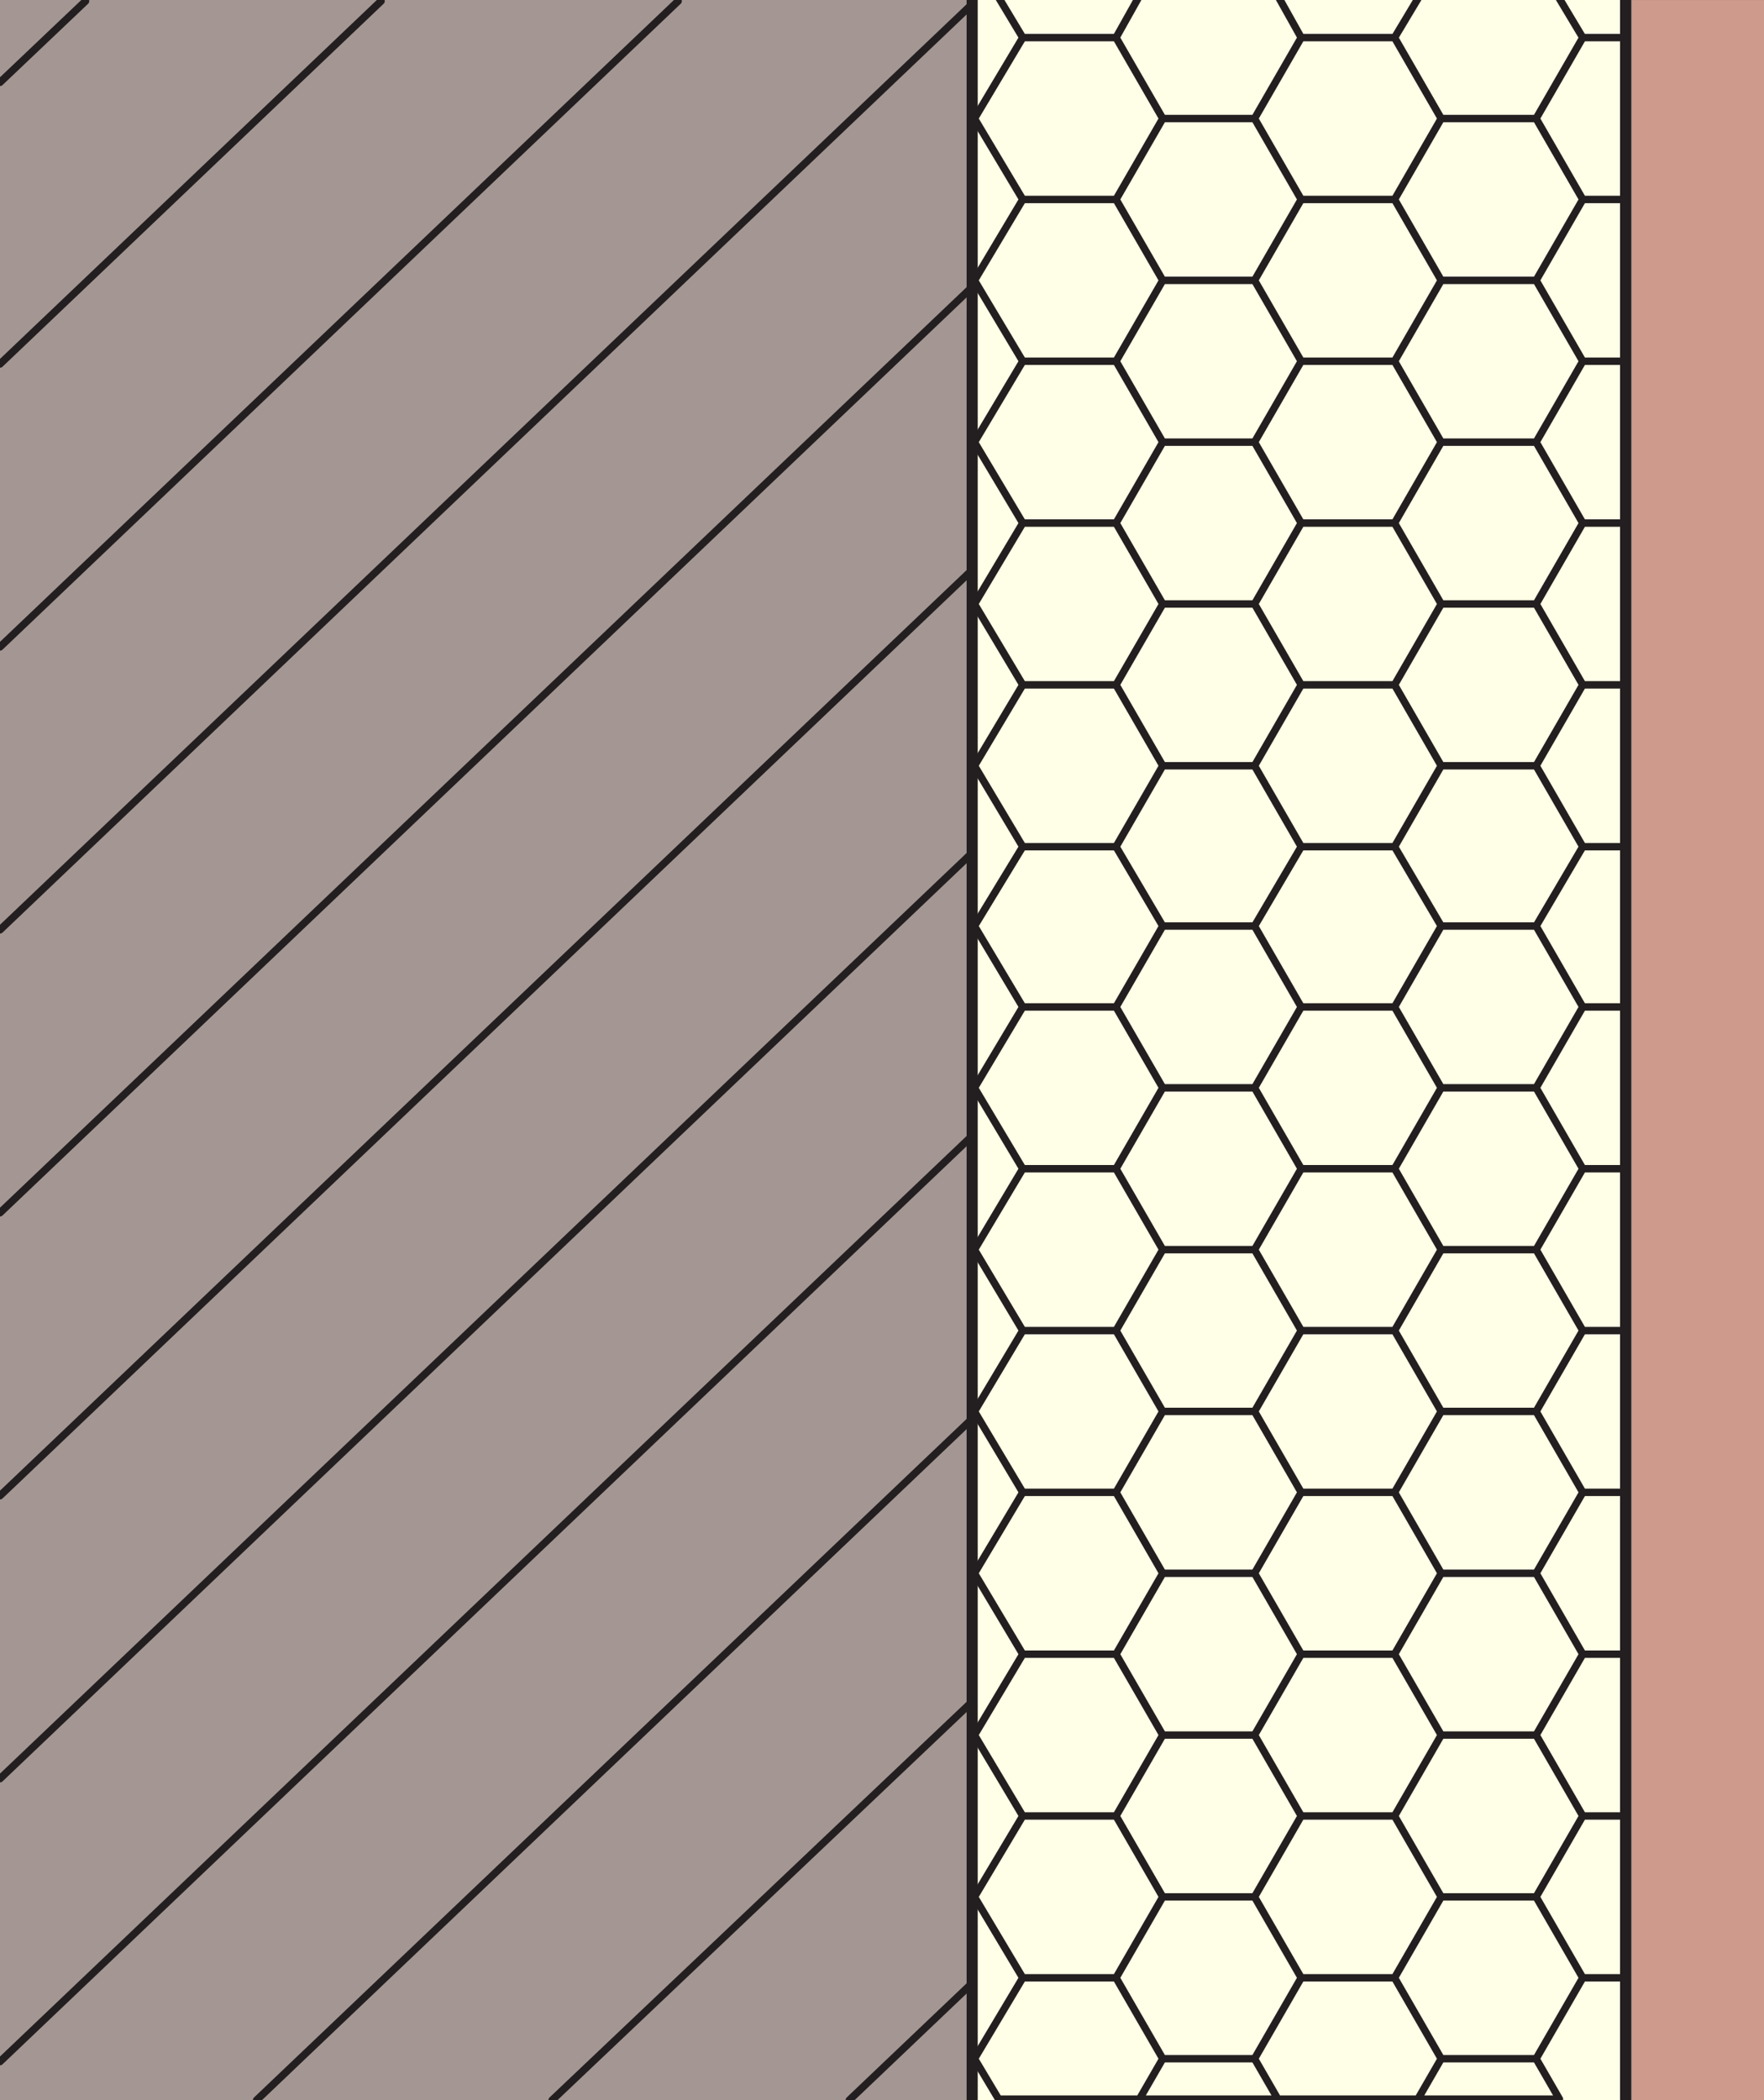
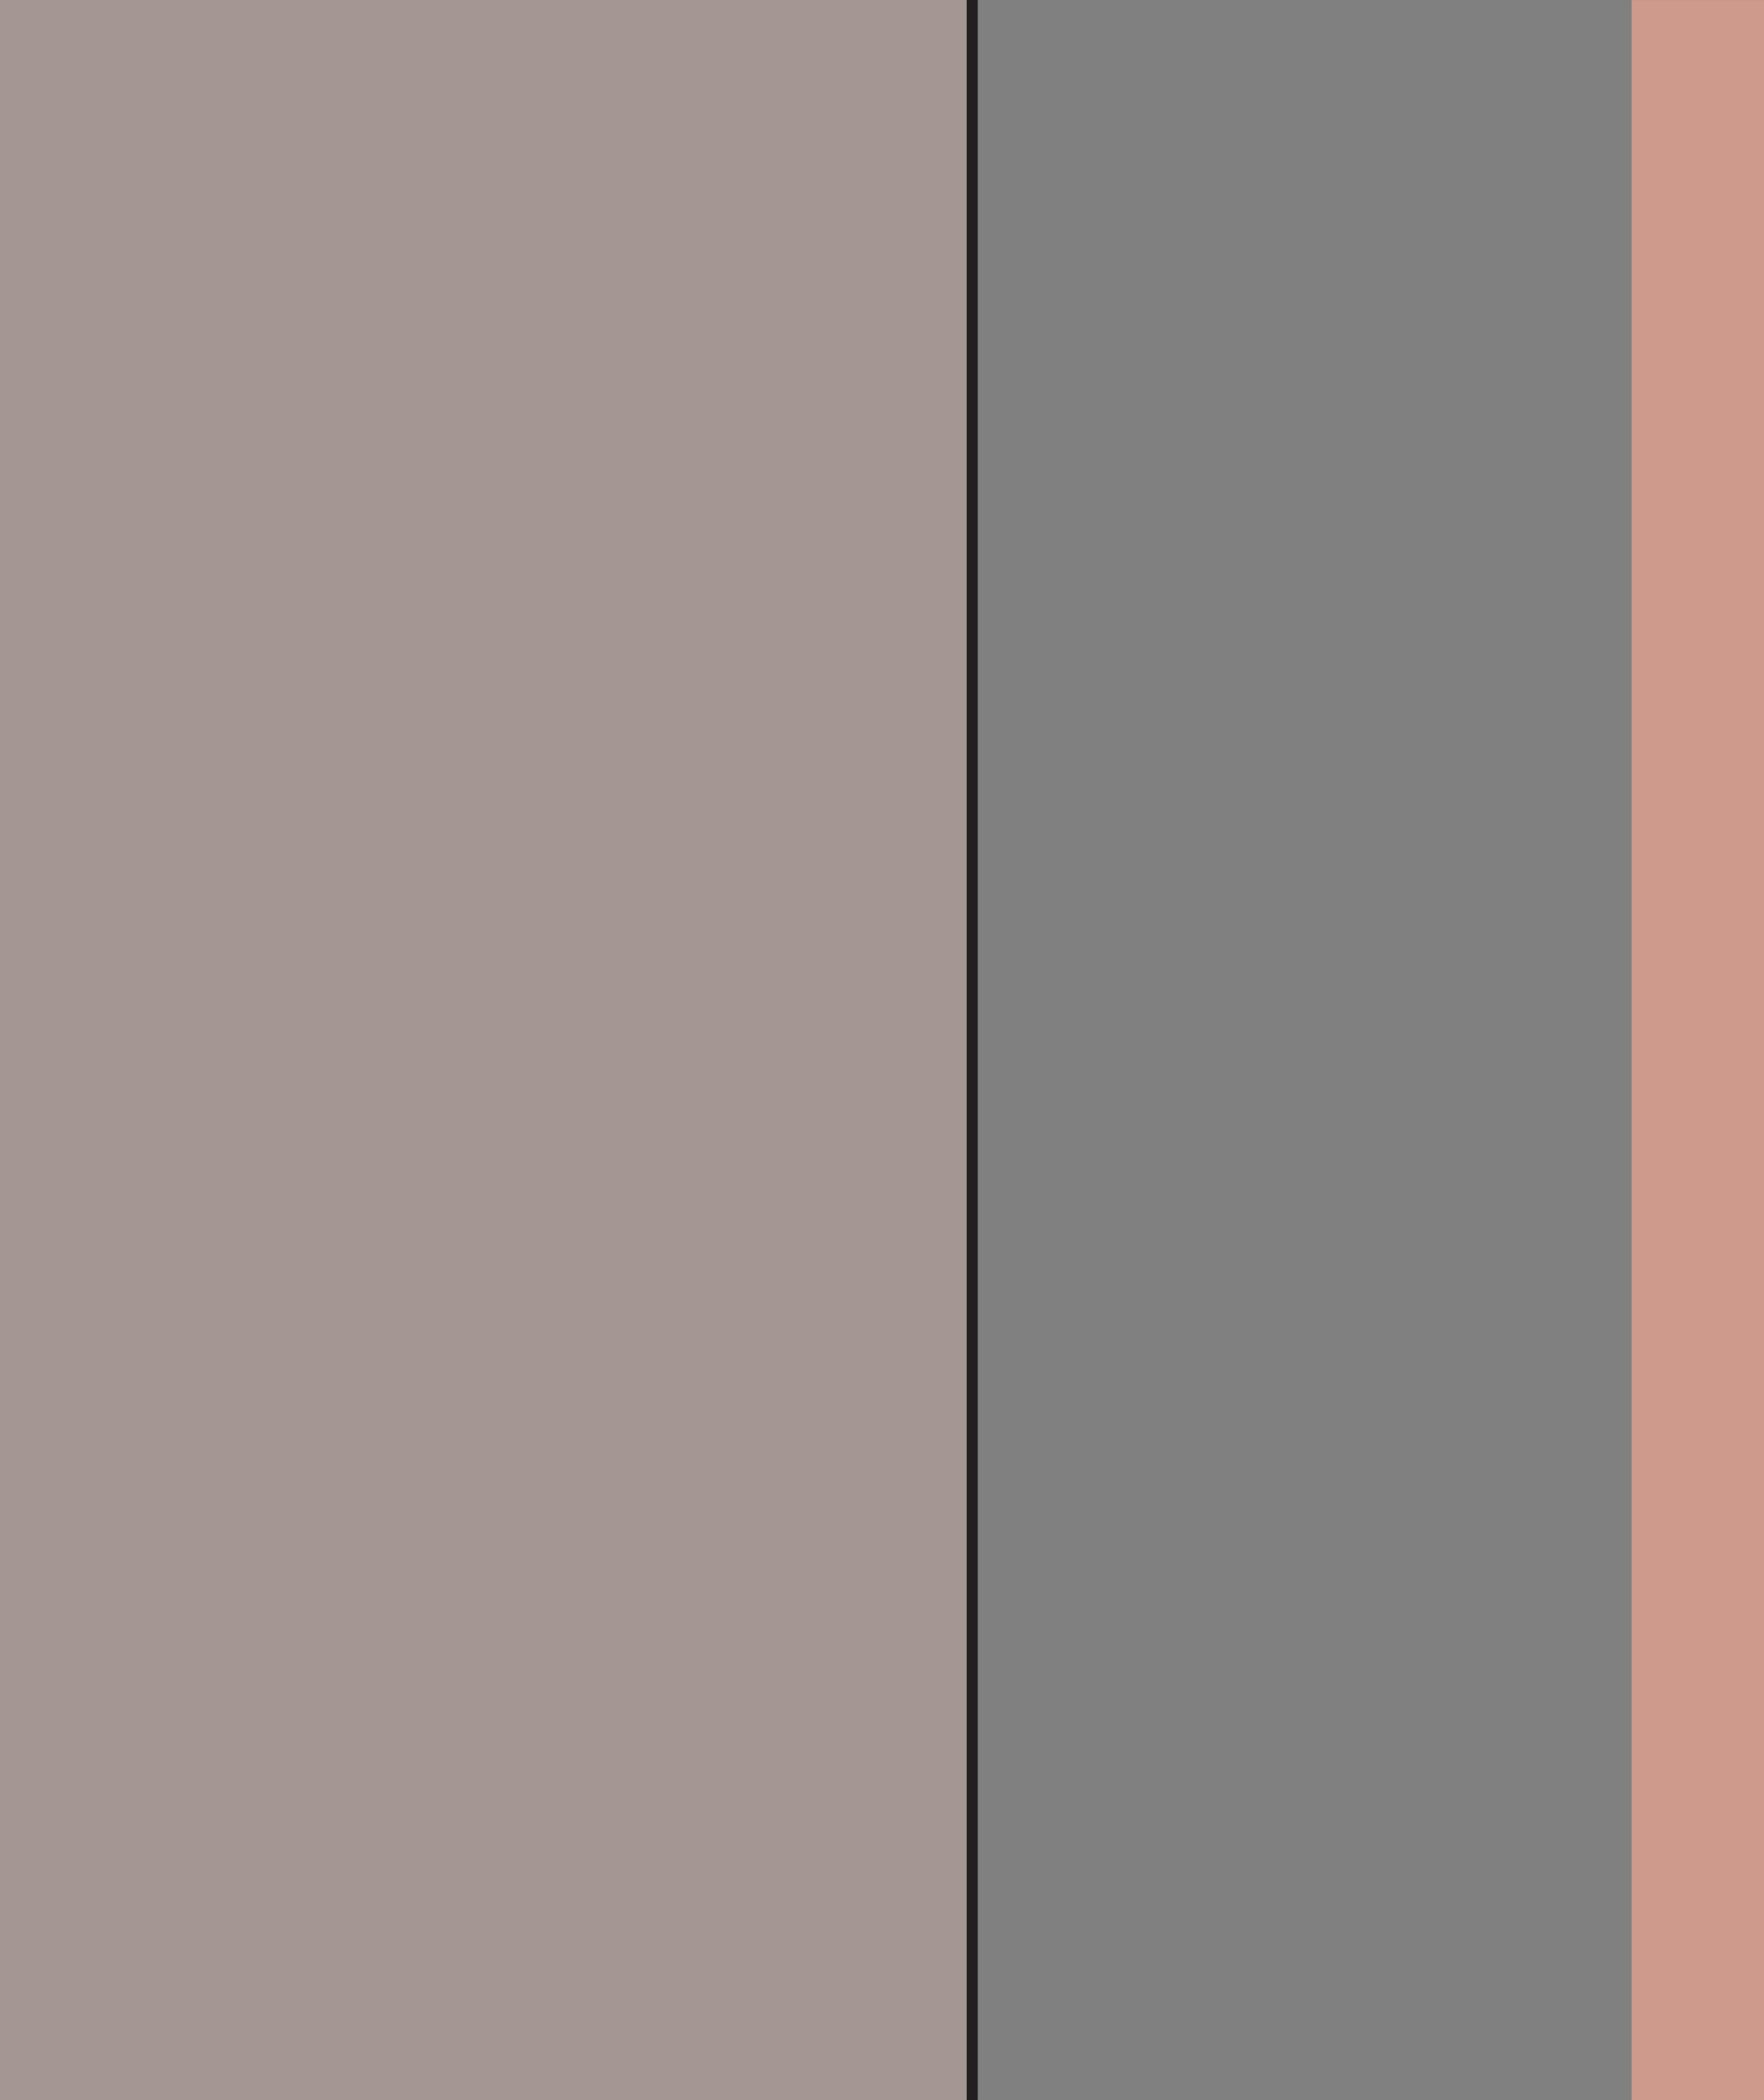
<svg xmlns="http://www.w3.org/2000/svg" width="119.055pt" height="141.732pt" viewBox="0 0 119.055 141.732" version="1.1">
  <rect x="0" y="0" width="119.055" height="141.732" fill="#808080" stroke="none" />
  <defs>
    <clipPath id="clip1">
      <path d="M 0 0 L 66 0 L 66 141.73 L 0 141.73 Z M 0 0 " />
    </clipPath>
    <clipPath id="clip2">
      <path d="M 65 0 L 110 0 L 110 141.73 L 65 141.73 Z M 65 0 " />
    </clipPath>
    <clipPath id="clip3">
      <path d="M 110 0 L 119.055 0 L 119.055 141.73 L 110 141.73 Z M 110 0 " />
    </clipPath>
    <clipPath id="clip4">
-       <path d="M 0 0 L 66 0 L 66 141.73 L 0 141.73 Z M 0 0 " />
-     </clipPath>
+       </clipPath>
    <clipPath id="clip5">
-       <path d="M 65 0 L 111 0 L 111 141.73 L 65 141.73 Z M 65 0 " />
-     </clipPath>
+       </clipPath>
    <clipPath id="clip6">
-       <path d="M 109 0 L 111 0 L 111 141.73 L 109 141.73 Z M 109 0 " />
-     </clipPath>
+       </clipPath>
    <clipPath id="clip7">
      <path d="M 65 0 L 66 0 L 66 141.73 L 65 141.73 Z M 65 0 " />
    </clipPath>
  </defs>
  <g id="surface1">
    <g clip-path="url(#clip1)" clip-rule="nonzero">
      <path style=" stroke:none;fill-rule:nonzero;fill:rgb(64.076%,59.019%,57.545%);fill-opacity:1;" d="M 0 141.73 L 65.613 141.73 L 65.613 0 L 0 0 Z M 0 141.73 " />
    </g>
    <g clip-path="url(#clip2)" clip-rule="nonzero">
-       <path style=" stroke:none;fill-rule:nonzero;fill:rgb(100%,99.489%,90.001%);fill-opacity:1;" d="M 65.613 141.73 L 109.715 141.73 L 109.715 0 L 65.613 0 Z M 65.613 141.73 " />
-     </g>
+       </g>
    <g clip-path="url(#clip3)" clip-rule="nonzero">
      <path style=" stroke:none;fill-rule:nonzero;fill:rgb(80.197%,60.173%,54.778%);fill-opacity:1;" d="M 110.125 141.73 L 119.055 141.73 L 119.055 0.004 L 110.125 0.004 Z M 110.125 141.73 " />
    </g>
    <g clip-path="url(#clip4)" clip-rule="nonzero">
      <path style="fill:none;stroke-width:0.5;stroke-linecap:round;stroke-linejoin:round;stroke:rgb(13.73%,12.16%,12.549%);stroke-opacity:1;stroke-miterlimit:10;" d="M 0 -0.001 L -5.773 -5.485 M 19.945 -0.001 L -5.773 -24.493 M 39.996 -0.001 L -5.773 -43.587 M 59.84 -0.2 L -5.773 -62.681 M 59.84 -19.294 L -5.773 -81.774 M 59.84 -38.388 L -5.773 -100.872 M 59.84 -57.481 L -5.773 -119.966 M 59.84 -76.579 L -5.773 -139.059 M 59.84 -95.673 L 11.547 -141.657 M 59.84 -114.766 L 31.492 -141.657 M 59.84 -133.763 L 51.547 -141.657 " transform="matrix(1,0,0,-1,5.773,0.073)" />
    </g>
    <g clip-path="url(#clip5)" clip-rule="nonzero">
      <path style="fill:none;stroke-width:0.5;stroke-linecap:round;stroke-linejoin:round;stroke:rgb(13.73%,12.16%,12.549%);stroke-opacity:1;stroke-miterlimit:10;" d="M 0.002 0.002 L 9.346 0.002 M 0.002 0.002 L -9.502 0.002 M 18.795 0.002 L 9.346 0.002 M 28.35 0.002 L 18.795 0.002 M 26.775 79.17 L 20.369 79.17 M 10.92 51.869 L 17.221 51.869 M 20.369 89.986 L 17.221 84.525 M 17.221 95.447 L 10.92 95.447 M 26.775 68.252 L 20.369 68.252 M 26.775 35.49 L 20.369 35.49 M 17.221 40.951 L 20.369 46.412 M 10.92 106.365 L 7.771 100.904 M 26.775 57.33 L 20.369 57.33 M 26.775 46.412 L 20.369 46.412 M -7.873 84.525 L -1.576 84.525 M -1.576 62.791 L 1.576 68.252 M -7.873 73.709 L -1.576 73.709 M 7.771 46.412 L 10.92 51.869 M 7.771 111.826 L 1.576 111.826 M 1.576 57.33 L 7.771 57.33 M 10.92 40.951 L 17.221 40.951 M -7.873 128.205 L -1.576 128.205 M 1.576 122.744 L -1.576 117.287 M 17.221 30.029 L 20.369 35.49 M -7.873 117.287 L -1.576 117.287 M -7.873 95.447 L -1.576 95.447 M -7.873 106.365 L -1.576 106.365 M 7.771 68.252 L 10.92 73.709 M 10.92 62.791 L 17.221 62.791 M 20.369 57.33 L 17.221 62.791 M 1.576 79.17 L 7.771 79.17 M 20.369 57.33 L 17.221 51.869 M 20.369 68.252 L 17.221 62.791 M 7.771 89.986 L 10.92 84.525 M 7.771 57.33 L 10.92 62.791 M 10.92 73.709 L 7.771 79.17 M 10.92 84.525 L 7.771 79.17 M 1.576 89.986 L 7.771 89.986 M 17.221 73.709 L 10.92 73.709 M 10.92 62.791 L 7.771 68.252 M -1.576 84.525 L 1.576 89.986 M -1.576 95.447 L 1.576 89.986 M -1.576 84.525 L 1.576 79.17 M 20.369 68.252 L 17.221 73.709 M 20.369 46.412 L 17.221 51.869 M -1.576 73.709 L 1.576 79.17 M 1.576 68.252 L 7.771 68.252 M 17.221 84.525 L 10.92 84.525 M 20.369 79.17 L 17.221 73.709 M -1.576 106.365 L 1.576 111.826 M 10.92 95.447 L 7.771 89.986 M -1.576 106.365 L 1.576 100.904 M 7.771 100.904 L 1.576 100.904 M -1.576 95.447 L 1.576 100.904 M 17.221 19.111 L 20.369 24.572 M 10.92 30.029 L 17.221 30.029 M 32.865 8.189 L 29.924 8.189 M 7.771 35.49 L 10.92 40.951 M 20.369 13.65 L 26.775 13.65 M 26.775 2.728 L 29.924 8.189 M -7.873 73.709 L -11.131 68.252 L -7.873 62.791 M -7.873 84.525 L -11.131 79.17 L -7.873 73.709 M 1.576 46.412 L 7.771 46.412 M -1.576 51.869 L 1.576 57.33 M -7.873 62.791 L -1.576 62.791 M 32.865 62.791 L 29.924 62.791 M 32.865 117.287 L 29.924 117.287 M 32.865 19.111 L 29.924 19.111 M 32.865 128.205 L 29.924 128.205 M 32.865 95.447 L 29.924 95.447 M 29.924 139.127 L 32.865 139.127 M 32.865 106.365 L 29.924 106.365 M 32.865 40.951 L 29.924 40.951 M 32.865 30.029 L 29.924 30.029 M 32.865 84.525 L 29.924 84.525 M 20.369 24.572 L 26.775 24.572 M -7.873 95.447 L -11.131 89.986 L -7.873 84.525 M 32.865 51.869 L 29.924 51.869 M 32.865 73.709 L 29.924 73.709 M 29.924 51.869 L 26.775 46.412 M -7.873 106.365 L -11.131 100.904 L -7.873 95.447 M 29.924 40.951 L 26.775 46.412 M 29.924 62.791 L 26.775 68.252 M 29.924 62.791 L 26.775 57.33 M 29.924 19.111 L 26.775 24.572 M 29.924 73.709 L 26.775 68.252 M 29.924 19.111 L 26.775 13.65 M 29.924 30.029 L 26.775 35.49 M 29.924 40.951 L 26.775 35.49 M 29.924 30.029 L 26.775 24.572 M 29.924 51.869 L 26.775 57.33 M 29.924 73.709 L 26.775 79.17 M -1.576 139.127 L -7.873 139.127 M -7.873 139.127 L -11.131 133.666 L -7.873 128.205 M -7.873 128.205 L -11.131 122.744 L -7.873 117.287 M -7.873 117.287 L -11.131 111.826 L -7.873 106.365 M 1.576 133.666 L -1.576 128.205 M 29.924 84.525 L 26.775 79.17 M 26.775 89.986 L 20.369 89.986 M 7.771 122.744 L 1.576 122.744 M 20.369 100.904 L 17.221 95.447 M 10.92 117.287 L 7.771 111.826 M 17.221 106.365 L 10.92 106.365 M -9.451 141.752 L -7.873 139.127 M 1.576 13.65 L 7.771 13.65 M 7.771 13.65 L 10.92 8.189 M 7.771 24.572 L 1.576 24.572 M 10.92 19.111 L 7.771 13.65 M 17.221 8.189 L 10.92 8.189 M 7.771 2.728 L 10.92 8.189 M -1.576 8.189 L -7.873 8.189 M -7.873 19.111 L -11.131 13.65 L -7.873 8.189 M -1.576 30.029 L 1.576 24.572 M -1.576 19.111 L 1.576 24.572 M -7.873 30.029 L -1.576 30.029 M 7.771 2.728 L 9.346 0.002 M -7.873 51.869 L -11.131 46.412 L -7.873 40.951 M -1.576 8.189 L 1.576 13.65 M 1.576 35.49 L -1.576 30.029 M -1.576 40.951 L -7.873 40.951 M -7.873 19.111 L -1.576 19.111 M -7.873 30.029 L -11.131 24.572 L -7.873 19.111 M -7.873 40.951 L -11.131 35.49 L -7.873 30.029 M 1.576 2.728 L 7.771 2.728 M 1.576 46.412 L -1.576 51.869 M 1.576 57.33 L -1.576 62.791 M 17.221 8.189 L 20.369 2.728 M 10.92 40.951 L 7.771 46.412 M -1.576 40.951 L 1.576 35.49 M 7.771 24.572 L 10.92 19.111 M 10.92 30.029 L 7.771 35.49 M 28.35 0.002 L 26.775 2.728 M 29.924 8.189 L 26.775 13.65 M 20.369 13.65 L 17.221 19.111 M 20.369 24.572 L 17.221 30.029 M -7.873 8.189 L -11.131 2.728 L -9.502 0.002 M 1.576 13.65 L -1.576 19.111 M 1.576 2.728 L -1.576 8.189 M 20.369 2.728 L 18.795 0.002 M 0.002 0.002 L 1.576 2.728 M -1.576 139.127 L 1.576 133.666 M 20.369 122.744 L 17.221 117.287 M 17.221 128.205 L 10.92 128.205 M 29.924 128.205 L 26.775 122.744 M 10.92 139.127 L 17.221 139.127 M 17.221 128.205 L 20.369 133.666 M 17.221 117.287 L 10.92 117.287 M 10.92 139.127 L 9.451 141.752 M 10.92 139.127 L 7.771 133.666 M 1.576 133.666 L 7.771 133.666 M 20.369 111.826 L 17.221 106.365 M 20.369 111.826 L 17.221 117.287 M 7.771 122.744 L 10.92 128.205 M 29.924 128.205 L 26.775 133.666 M 26.775 2.728 L 20.369 2.728 M 1.576 68.252 L -1.576 73.709 M 20.369 35.49 L 17.221 40.951 M -1.576 117.287 L 1.576 111.826 M 7.771 100.904 L 10.92 95.447 M 20.369 100.904 L 26.775 100.904 M 29.924 139.127 L 26.775 133.666 M 29.924 139.127 L 28.35 141.752 M 20.369 122.744 L 26.775 122.744 M 20.369 133.666 L 26.775 133.666 M 20.369 111.826 L 26.775 111.826 M 10.92 128.205 L 7.771 133.666 M 10.92 51.869 L 7.771 57.33 M -1.576 139.127 L -0.104 141.752 M 18.795 141.752 L 17.221 139.127 M 17.221 84.525 L 20.369 79.17 M -1.576 128.205 L 1.576 122.744 M 7.771 122.744 L 10.92 117.287 M 20.369 13.65 L 17.221 8.189 M 7.771 111.826 L 10.92 106.365 M 17.221 19.111 L 10.92 19.111 M -1.576 51.869 L -7.873 51.869 M 10.92 30.029 L 7.771 24.572 M 1.576 46.412 L -1.576 40.951 M 7.771 35.49 L 1.576 35.49 M -7.873 62.791 L -11.131 57.33 L -7.873 51.869 M 29.924 117.287 L 26.775 111.826 M 29.924 106.365 L 26.775 111.826 M 29.924 117.287 L 26.775 122.744 M 20.369 122.744 L 17.221 128.205 M 20.369 133.666 L 17.221 139.127 M 29.924 95.447 L 26.775 89.986 M 17.221 95.447 L 20.369 89.986 M 29.924 84.525 L 26.775 89.986 M 29.924 106.365 L 26.775 100.904 M 17.221 106.365 L 20.369 100.904 M 29.924 95.447 L 26.775 100.904 " transform="matrix(1,0,0,-1,76.9,141.666)" />
    </g>
    <g clip-path="url(#clip6)" clip-rule="nonzero">
-       <path style="fill:none;stroke-width:0.75;stroke-linecap:round;stroke-linejoin:round;stroke:rgb(13.73%,12.16%,12.549%);stroke-opacity:1;stroke-miterlimit:4;" d="M 0.002 0 L 0.002 -141.664 " transform="matrix(1,0,0,-1,109.713,0.004)" />
-     </g>
+       </g>
    <g clip-path="url(#clip7)" clip-rule="nonzero">
      <path style="fill:none;stroke-width:0.75;stroke-linecap:round;stroke-linejoin:round;stroke:rgb(13.73%,12.16%,12.549%);stroke-opacity:1;stroke-miterlimit:4;" d="M 0 0 L 0 -141.664 " transform="matrix(1,0,0,-1,65.613,0.004)" />
    </g>
  </g>
</svg>